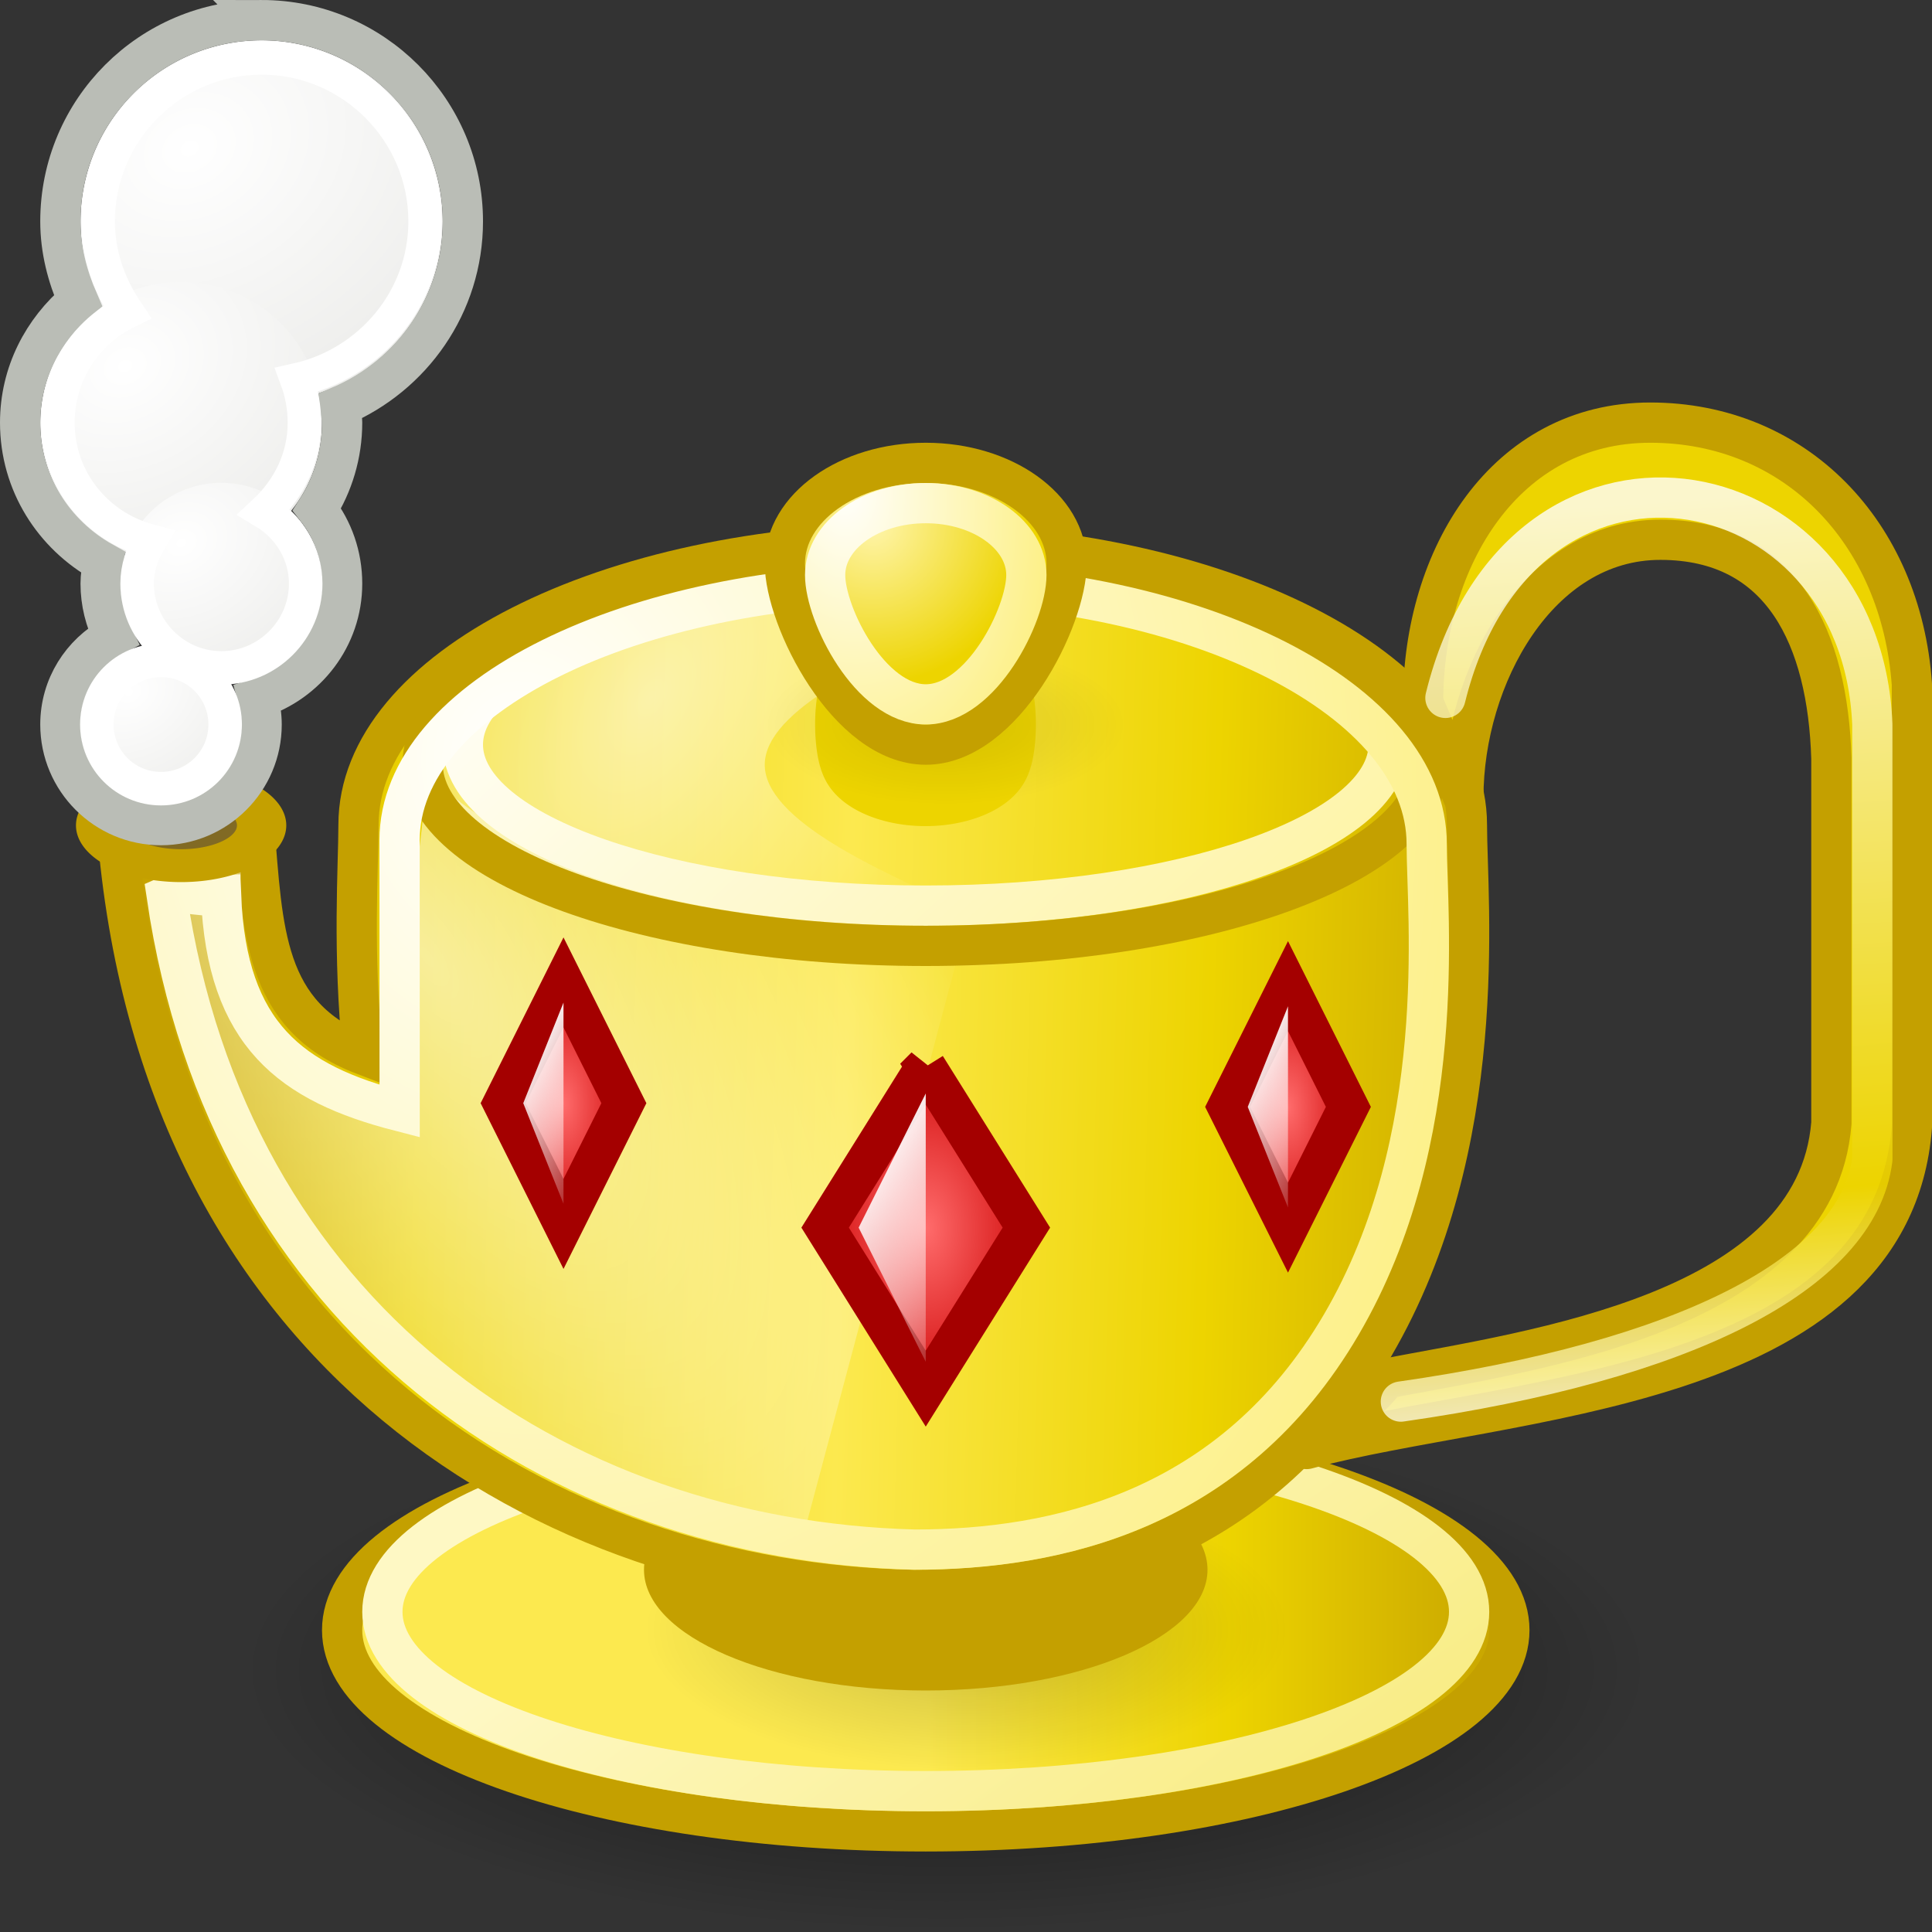
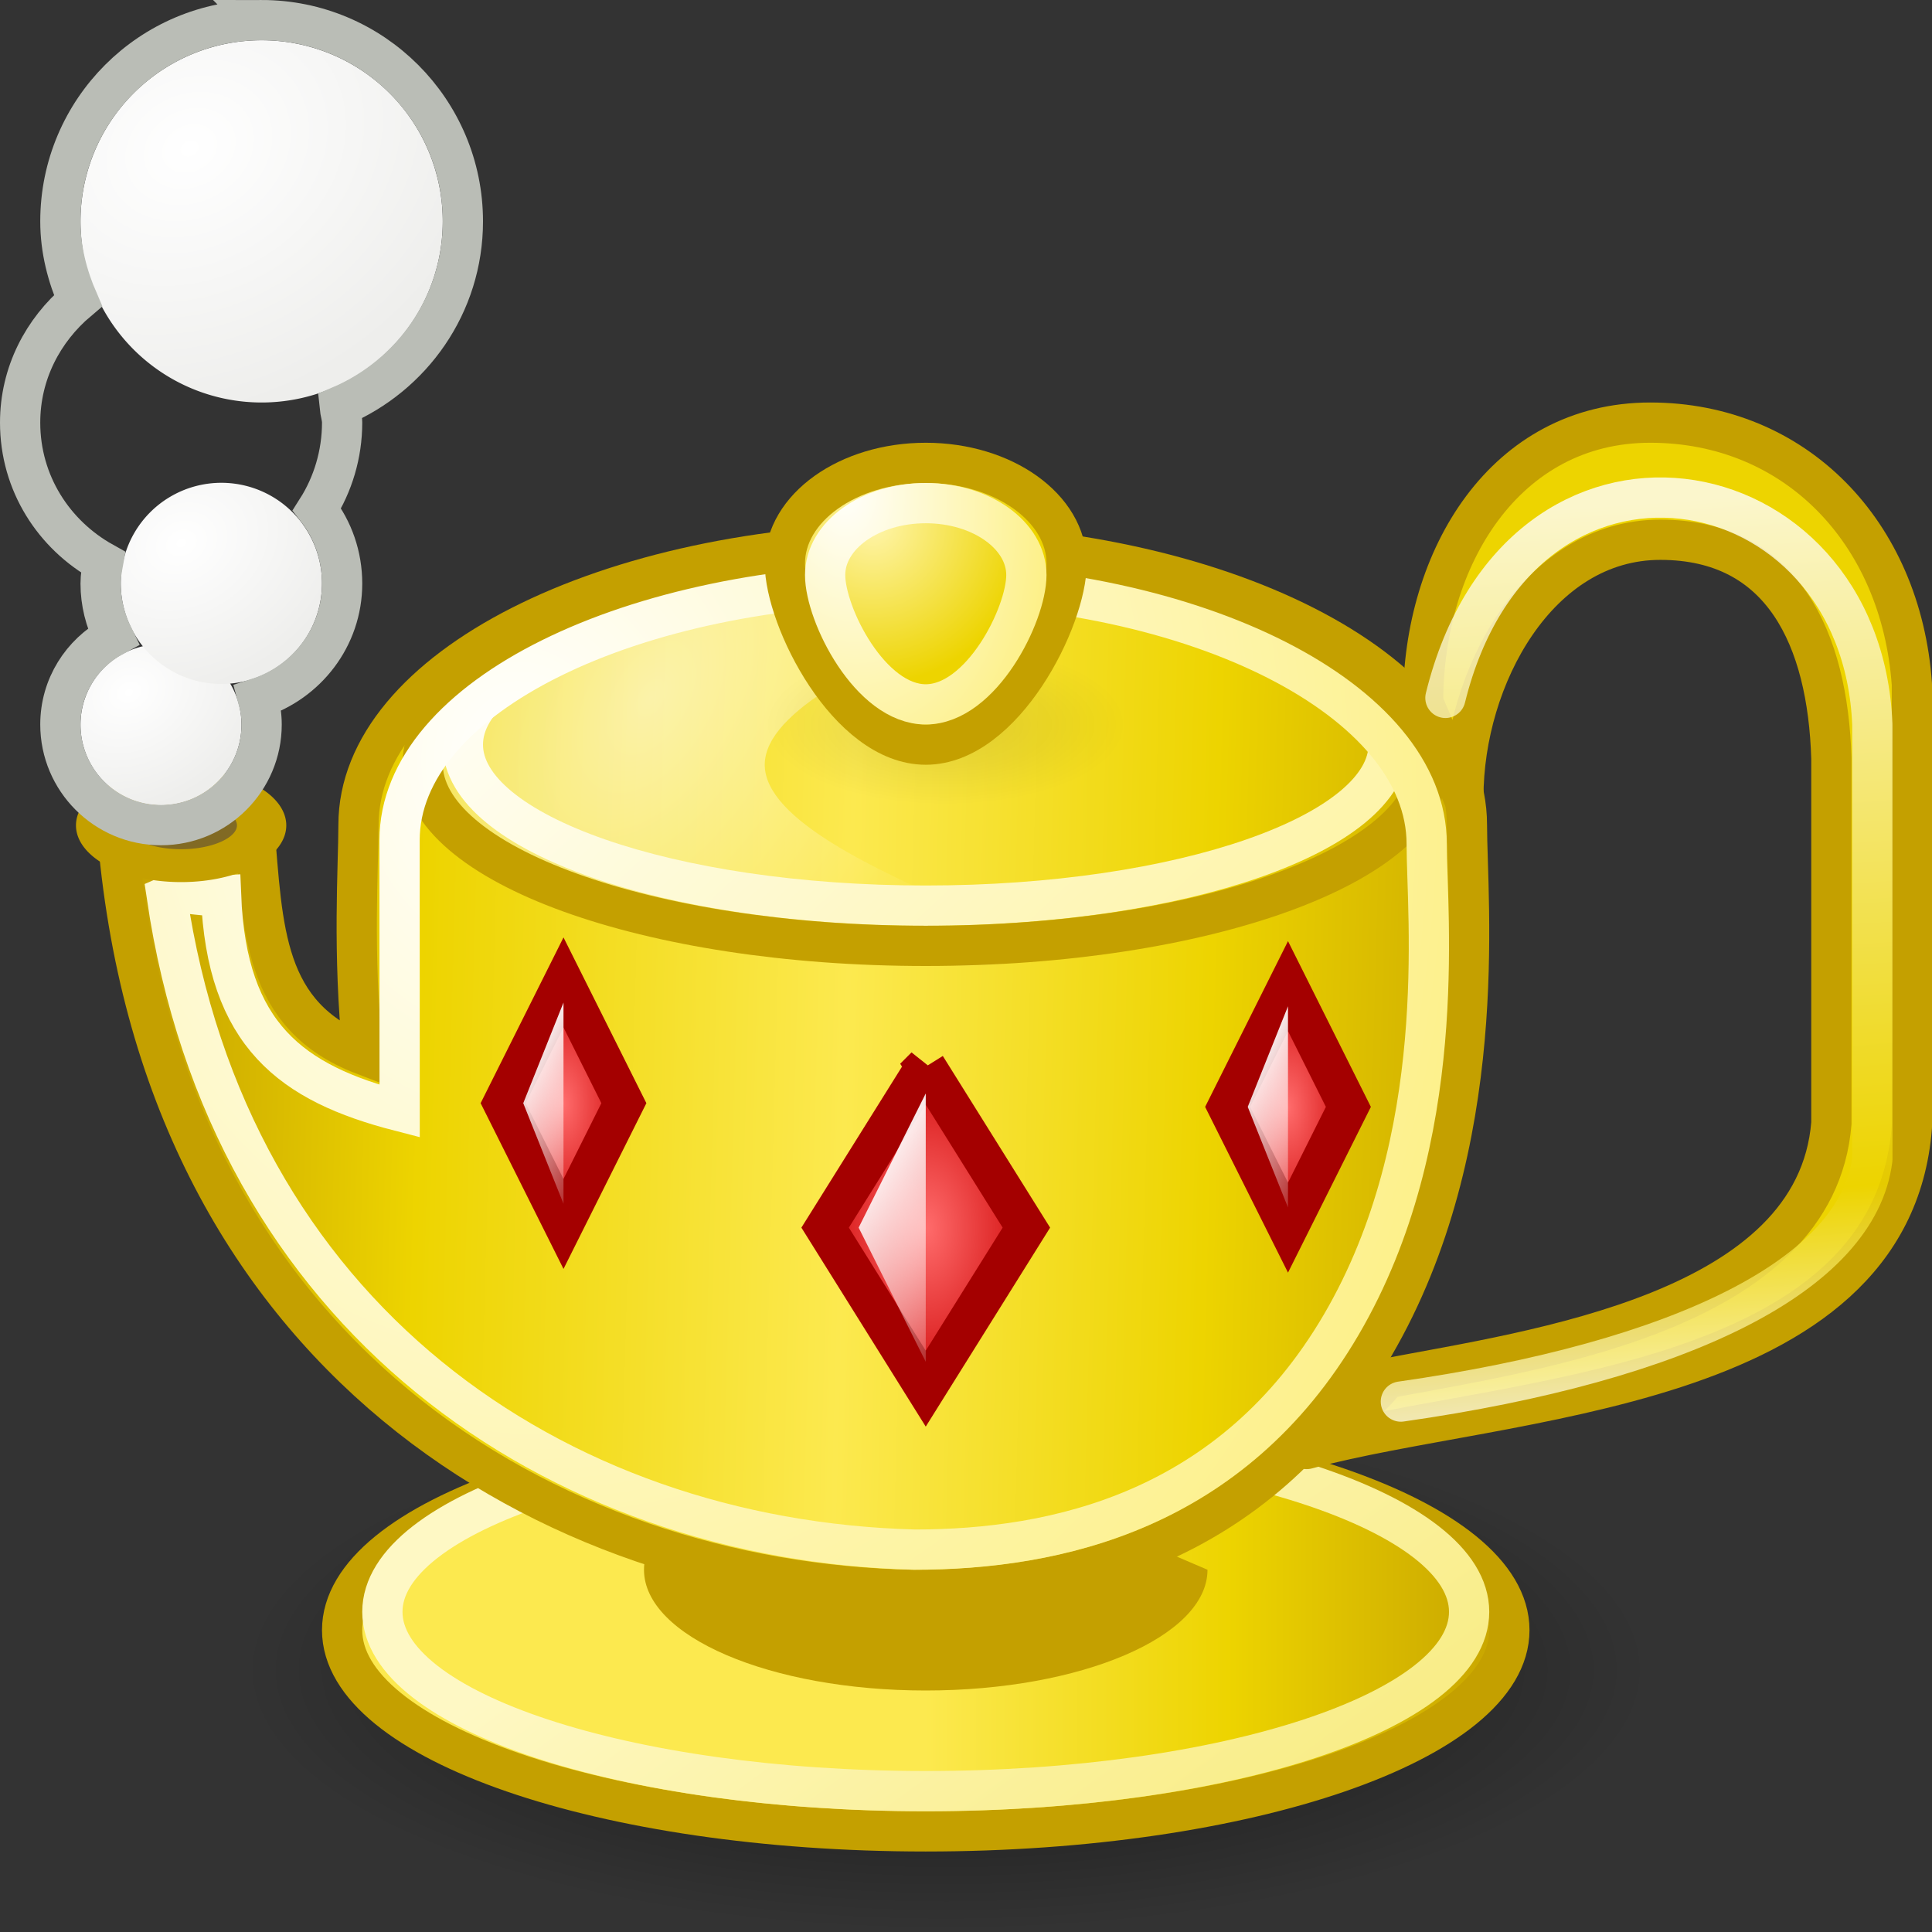
<svg xmlns="http://www.w3.org/2000/svg" xmlns:ns1="http://sodipodi.sourceforge.net/DTD/sodipodi-0.dtd" xmlns:ns2="http://www.inkscape.org/namespaces/inkscape" xmlns:xlink="http://www.w3.org/1999/xlink" width="48" height="48" id="svg2" ns1:version="0.32" ns2:version="0.48.4 r9939" ns1:docname="geany.svg" version="1.0" ns2:output_extension="org.inkscape.output.svg.inkscape" ns2:export-filename="/media/Backup/Projekte/Icons/Tango/geany/48x48/geany.png" ns2:export-xdpi="90" ns2:export-ydpi="90">
  <rect width="100%" height="100%" fill="#333333" stroke="none" />
  <defs id="defs4">
    <linearGradient id="linearGradient3235">
      <stop id="stop3237" offset="0" style="stop-color:#fce94f;stop-opacity:1" />
      <stop style="stop-color:#fce94f;stop-opacity:1" offset="0.5" id="stop3239" />
      <stop id="stop3241" offset="0.75" style="stop-color:#edd400;stop-opacity:1" />
      <stop id="stop3243" offset="1" style="stop-color:#c4a000;stop-opacity:1" />
    </linearGradient>
    <linearGradient id="linearGradient19744">
      <stop id="stop19746" offset="0" style="stop-color:#ffffff;stop-opacity:1;" />
      <stop style="stop-color:#edd400;stop-opacity:1" offset="0.749" id="stop19748" />
      <stop id="stop19750" offset="1" style="stop-color:#ffffff;stop-opacity:1;" />
    </linearGradient>
    <linearGradient id="linearGradient14664">
      <stop style="stop-color:#ffffff;stop-opacity:1;" offset="0" id="stop14666" />
      <stop style="stop-color:#eeeeec;stop-opacity:1" offset="1" id="stop14668" />
    </linearGradient>
    <linearGradient id="linearGradient12294">
      <stop id="stop12296" offset="0" style="stop-color:#fef8c4;stop-opacity:1" />
      <stop id="stop12298" offset="1" style="stop-color:#edd400;stop-opacity:1" />
    </linearGradient>
    <linearGradient ns2:collect="always" id="linearGradient11853">
      <stop style="stop-color:#ffffff;stop-opacity:1;" offset="0" id="stop11855" />
      <stop style="stop-color:#ffffff;stop-opacity:0;" offset="1" id="stop11857" />
    </linearGradient>
    <linearGradient id="linearGradient8285">
      <stop style="stop-color:#ff6c6c;stop-opacity:1;" offset="0" id="stop8287" />
      <stop style="stop-color:#cc0000;stop-opacity:1;" offset="1" id="stop8289" />
    </linearGradient>
    <linearGradient id="linearGradient7499" ns2:collect="always">
      <stop id="stop7501" offset="0" style="stop-color:#fff5ac;stop-opacity:1" />
      <stop id="stop7503" offset="1" style="stop-color:#edd400;stop-opacity:1" />
    </linearGradient>
    <linearGradient ns2:collect="always" id="linearGradient7106">
      <stop style="stop-color:#000000;stop-opacity:1;" offset="0" id="stop7108" />
      <stop style="stop-color:#000000;stop-opacity:0;" offset="1" id="stop7110" />
    </linearGradient>
    <linearGradient ns2:collect="always" id="linearGradient6328">
      <stop style="stop-color:#ffffff;stop-opacity:1;" offset="0" id="stop6330" />
      <stop style="stop-color:#ffffff;stop-opacity:0;" offset="1" id="stop6332" />
    </linearGradient>
    <linearGradient ns2:collect="always" id="linearGradient5539">
      <stop style="stop-color:#000000;stop-opacity:1;" offset="0" id="stop5541" />
      <stop style="stop-color:#000000;stop-opacity:0;" offset="1" id="stop5543" />
    </linearGradient>
    <linearGradient id="linearGradient3570">
      <stop style="stop-color:#ffffff;stop-opacity:1;" offset="0" id="stop3572" />
      <stop style="stop-color:#fce94f;stop-opacity:1;" offset="1" id="stop3574" />
    </linearGradient>
    <linearGradient id="linearGradient2790">
      <stop style="stop-color:#ffffff;stop-opacity:1;" offset="0" id="stop2792" />
      <stop style="stop-color:#fce94f;stop-opacity:1;" offset="1" id="stop2794" />
    </linearGradient>
    <linearGradient id="linearGradient2188">
      <stop style="stop-color:#c4a000;stop-opacity:1" offset="0" id="stop2190" />
      <stop id="stop3626" offset="0.206" style="stop-color:#edd400;stop-opacity:1" />
      <stop id="stop2848" offset="0.5" style="stop-color:#fce94f;stop-opacity:1" />
      <stop style="stop-color:#edd400;stop-opacity:1" offset="0.75" id="stop2850" />
      <stop style="stop-color:#c4a000;stop-opacity:1" offset="1" id="stop2192" />
    </linearGradient>
    <radialGradient ns2:collect="always" xlink:href="#linearGradient2790" id="radialGradient3185" cx="23.078" cy="12.744" fx="23.078" fy="12.744" r="3.5" gradientTransform="matrix(1.1,-2.639,-1.875,-2,19.432,98.396)" gradientUnits="userSpaceOnUse" />
    <linearGradient ns2:collect="always" xlink:href="#linearGradient12294" id="linearGradient4751" x1="21" y1="37.678" x2="42.231" y2="54.18" gradientUnits="userSpaceOnUse" gradientTransform="matrix(2.25,0,0,1.273,-31,-8.95)" />
    <radialGradient ns2:collect="always" xlink:href="#linearGradient5539" id="radialGradient5545" cx="23.5" cy="19.5" fx="23.5" fy="19.5" r="14.5" gradientTransform="matrix(0.31,0,0,0.138,16.207,15.31)" gradientUnits="userSpaceOnUse" />
    <radialGradient ns2:collect="always" xlink:href="#linearGradient7499" id="radialGradient5934" cx="21.625" cy="16.75" fx="21.625" fy="16.75" r="5.5" gradientTransform="matrix(0.7,0,0,-0.727,6.55,25.182)" gradientUnits="userSpaceOnUse" />
    <radialGradient ns2:collect="always" xlink:href="#linearGradient6328" id="radialGradient6717" cx="10.451" cy="27.331" fx="10.451" fy="27.331" r="7" gradientTransform="matrix(2.625,2.744,-0.433,2.197,-4.976,-64.938)" gradientUnits="userSpaceOnUse" />
    <radialGradient ns2:collect="always" xlink:href="#linearGradient7106" id="radialGradient7112" cx="24" cy="38.5" fx="24" fy="38.5" r="6" gradientTransform="matrix(2.917,0,0,1.083,-46.5,-0.208)" gradientUnits="userSpaceOnUse" />
    <radialGradient ns2:collect="always" xlink:href="#linearGradient5539" id="radialGradient7116" gradientUnits="userSpaceOnUse" gradientTransform="matrix(0.552,0,0,0.241,11.034,35.793)" cx="23.5" cy="19.5" fx="23.5" fy="19.5" r="14.5" />
    <radialGradient ns2:collect="always" xlink:href="#linearGradient8285" id="radialGradient11865" gradientUnits="userSpaceOnUse" gradientTransform="matrix(0.6,0,0,1.167,0.2,-5.842)" cx="23" cy="28.5" fx="23" fy="28.5" r="3" />
    <linearGradient ns2:collect="always" xlink:href="#linearGradient11853" id="linearGradient11867" gradientUnits="userSpaceOnUse" gradientTransform="matrix(0.333,0,0,0.833,6.333,4.075)" x1="21" y1="26" x2="25" y2="31" />
    <radialGradient ns2:collect="always" xlink:href="#linearGradient8285" id="radialGradient14259" gradientUnits="userSpaceOnUse" gradientTransform="matrix(0.6,0,0,1.167,18.2,-5.75)" cx="23" cy="28.5" fx="23" fy="28.5" r="3" />
    <linearGradient ns2:collect="always" xlink:href="#linearGradient11853" id="linearGradient14261" gradientUnits="userSpaceOnUse" gradientTransform="matrix(0.333,0,0,0.833,24.333,4.167)" x1="21" y1="26" x2="25" y2="31" />
    <linearGradient ns2:collect="always" xlink:href="#linearGradient3570" id="linearGradient17109" x1="12" y1="14" x2="44.565" y2="47.688" gradientUnits="userSpaceOnUse" gradientTransform="matrix(0.92,0,0,0.889,8.9090905e-7,1.611)" />
    <radialGradient ns2:collect="always" xlink:href="#linearGradient8285" id="radialGradient17172" gradientUnits="userSpaceOnUse" gradientTransform="matrix(1,0,0,1.556,9.5596046e-6,-13.833)" cx="23" cy="28.5" fx="23" fy="28.5" r="3" />
    <linearGradient ns2:collect="always" xlink:href="#linearGradient11853" id="linearGradient17174" gradientUnits="userSpaceOnUse" gradientTransform="matrix(0.556,0,0,1.111,10.222,-0.611)" x1="21" y1="26" x2="25" y2="31" />
    <radialGradient ns2:collect="always" xlink:href="#linearGradient2790" id="radialGradient17706" gradientUnits="userSpaceOnUse" gradientTransform="matrix(1.429,2.259,-1.853,1.617,33.347,-44.631)" cx="13.071" cy="21.094" fx="13.071" fy="21.094" r="15.5" />
    <radialGradient ns2:collect="always" xlink:href="#linearGradient14664" id="radialGradient18099" cx="3.5" cy="16.969" fx="3.5" fy="16.969" r="3.048" gradientTransform="matrix(0.529,1.27,-1.312,0.787,23.919,-1.007)" gradientUnits="userSpaceOnUse" />
    <radialGradient ns2:collect="always" xlink:href="#linearGradient14664" id="radialGradient18124" gradientUnits="userSpaceOnUse" gradientTransform="matrix(0.529,1.27,-1.312,0.787,23.919,-1.007)" cx="3.5" cy="16.969" fx="3.5" fy="16.969" r="3.048" />
    <radialGradient ns2:collect="always" xlink:href="#linearGradient14664" id="radialGradient18126" gradientUnits="userSpaceOnUse" gradientTransform="matrix(0.529,1.27,-1.312,0.787,23.919,-1.007)" cx="3.5" cy="16.969" fx="3.5" fy="16.969" r="3.048" />
    <radialGradient ns2:collect="always" xlink:href="#linearGradient14664" id="radialGradient18128" gradientUnits="userSpaceOnUse" gradientTransform="matrix(0.529,1.27,-1.312,0.787,23.919,-1.007)" cx="3.5" cy="16.969" fx="3.5" fy="16.969" r="3.048" />
    <linearGradient ns2:collect="always" xlink:href="#linearGradient19744" id="linearGradient19742" x1="40.036" y1="12.359" x2="41.661" y2="35.395" gradientUnits="userSpaceOnUse" gradientTransform="translate(0.179,0.179)" />
    <radialGradient ns2:collect="always" xlink:href="#linearGradient3570" id="radialGradient19774" gradientUnits="userSpaceOnUse" gradientTransform="matrix(0.357,0.46,-0.566,0.729,16.265,4.506)" cx="13.819" cy="8.88" fx="13.819" fy="8.88" r="14.5" />
    <linearGradient ns2:collect="always" xlink:href="#linearGradient2188" id="linearGradient2846" x1="3" y1="27" x2="39" y2="28" gradientUnits="userSpaceOnUse" />
    <linearGradient ns2:collect="always" xlink:href="#linearGradient3235" id="linearGradient3233" x1="8" y1="39" x2="38" y2="39" gradientUnits="userSpaceOnUse" />
  </defs>
  <ns1:namedview id="base" pagecolor="#ffffff" bordercolor="#666666" borderopacity="1.0" ns2:pageopacity="0.0" ns2:pageshadow="2" ns2:zoom="11.2" ns2:cx="22.57446" ns2:cy="23.938611" ns2:document-units="px" ns2:current-layer="layer9" ns2:window-width="1246" ns2:window-height="842" ns2:window-x="0" ns2:window-y="0" ns2:showpageshadow="false" width="48px" height="48px" borderlayer="true" gridtolerance="10000" showgrid="false" ns2:window-maximized="0">
    <ns2:grid type="xygrid" id="grid2173" />
  </ns1:namedview>
  <g ns2:groupmode="layer" id="layer7" ns2:label="Plate" style="display:inline">
    <path style="opacity:0.6;color:#000000;fill:url(#radialGradient7112);fill-opacity:1;fill-rule:evenodd;stroke:none;stroke-width:0.483px;marker:none;visibility:visible;display:inline;overflow:visible;enable-background:accumulate" d="m 41,41.5 c 0,3.588 -7.84,6.5 -17.5,6.5 C 13.84,48 6,45.088 6,41.5 6,37.912 13.84,35 23.5,35 c 9.66,0 17.5,2.912 17.5,6.5 z" id="path6721" ns2:connector-curvature="0" />
    <path style="color:#000000;fill:url(#linearGradient3233);fill-opacity:1;fill-rule:evenodd;stroke:#c4a000;stroke-width:1px;stroke-linecap:butt;stroke-linejoin:miter;stroke-miterlimit:4;stroke-opacity:1;stroke-dashoffset:0;marker:none;visibility:visible;display:inline;overflow:visible;enable-background:accumulate" d="m 37.5,40.5 c 0,2.76 -6.496,5 -14.5,5 -8.004,0 -14.5,-2.24 -14.5,-5 0,-2.76 6.496,-5 14.5,-5 8.004,0 14.5,2.24 14.5,5 z" id="path3580" ns2:connector-curvature="0" />
    <path style="color:#000000;fill:none;stroke:url(#linearGradient4751);stroke-width:1px;stroke-linecap:butt;stroke-linejoin:miter;stroke-miterlimit:4;stroke-opacity:1;stroke-dashoffset:0;marker:none;visibility:visible;display:inline;overflow:visible;enable-background:accumulate" d="m 36.5,40.046 c 0,2.459 -6.048,4.454 -13.5,4.454 -7.452,0 -13.5,-1.995 -13.5,-4.454 0,-2.459 6.048,-4.454 13.5,-4.454 7.452,0 13.5,1.995 13.5,4.454 z" id="path4362" ns2:connector-curvature="0" />
  </g>
  <g ns2:groupmode="layer" id="layer8" ns2:label="Base" style="display:inline">
-     <path style="opacity:0.2;color:#000000;fill:url(#radialGradient7116);fill-opacity:1;fill-rule:evenodd;stroke:none;stroke-width:1px;marker:none;visibility:visible;display:inline;overflow:visible;enable-background:accumulate" d="m 32,40.5 c 0,1.932 -3.584,3.5 -8,3.5 C 19.584,44 16,42.432 16,40.5 16,38.568 19.584,37 24,37 c 4.416,0 8,1.568 8,3.5 z" id="path7114" ns2:connector-curvature="0" />
-     <path style="color:#000000;fill:#c4a000;fill-opacity:1;fill-rule:evenodd;stroke:none;stroke-width:1.382px;marker:none;visibility:visible;display:inline;overflow:visible;enable-background:accumulate" d="M 30,39 C 30,40.656 26.864,42 23,42 19.136,42 16,40.656 16,39 16,37.344 19.136,36 23,36 c 3.864,0 7,1.344 7,3 z" id="path3578" ns2:connector-curvature="0" />
+     <path style="color:#000000;fill:#c4a000;fill-opacity:1;fill-rule:evenodd;stroke:none;stroke-width:1.382px;marker:none;visibility:visible;display:inline;overflow:visible;enable-background:accumulate" d="M 30,39 C 30,40.656 26.864,42 23,42 19.136,42 16,40.656 16,39 16,37.344 19.136,36 23,36 z" id="path3578" ns2:connector-curvature="0" />
  </g>
  <g ns2:label="Lamp" ns2:groupmode="layer" id="layer1" style="display:inline">
    <g ns2:groupmode="layer" id="layer17" ns2:label="Body" style="display:inline">
      <path style="color:#000000;fill:url(#linearGradient2846);fill-opacity:1;fill-rule:evenodd;stroke:#c4a000;stroke-width:1px;stroke-linecap:butt;stroke-linejoin:miter;stroke-miterlimit:4;stroke-opacity:1;stroke-dashoffset:0;marker:none;visibility:visible;display:inline;overflow:visible;enable-background:accumulate" d="m 22.676,13.5 c -7.601,0 -13.769,3.13 -13.769,6.994 0,1.016 -0.153,3.176 0.111,5.708 C 6.53,25.243 6.533,23.088 6.315,20.525 l -3.412,0 c 1.021,13.221 10.83,18.796 19.773,18.975 3.801,0 8.523,-1.031 11.456,-6.053 2.933,-5.022 2.313,-11.021 2.313,-12.953 0,-3.864 -6.168,-6.994 -13.769,-6.994 z" id="path2196" ns1:nodetypes="csccccssc" ns2:connector-curvature="0" />
    </g>
    <g ns2:groupmode="layer" id="layer15" ns2:label="Light" style="display:inline">
      <path style="opacity:0.6;color:#000000;fill:url(#radialGradient19774);fill-opacity:1;fill-rule:evenodd;stroke:none;stroke-width:0.913px;marker:none;visibility:visible;display:inline;overflow:visible;enable-background:accumulate" d="m 19,19 c 0,2.76 11.4,5 4.5,5 C 16.6,24 11,21.76 11,19 c 0,-2.76 5.6,-5 12.5,-5 6.9,0 -4.5,2.24 -4.5,5 z" id="path3187" ns1:nodetypes="csssc" ns2:connector-curvature="0" />
-       <path style="opacity:0.6;color:#000000;fill:url(#radialGradient6717);fill-opacity:1;fill-rule:evenodd;stroke:none;stroke-width:1px;marker:none;visibility:visible;display:inline;overflow:visible;enable-background:accumulate" d="m 10.625,19 c 0,0.916 -0.767,5.76 -0.625,8 C 10.071,28.12 5.004,25.428 5.938,22 6.328,20.567 3.818,20.572 3.839,21.571 4.018,29.991 10.948,35.536 14.91,36.824 16.441,37.321 18.711,38 20,38 L 24,23 C 19.552,23 11.762,21.382 10.625,19 z" id="path5939" ns1:nodetypes="cssssccc" ns2:connector-curvature="0" />
    </g>
    <g ns2:groupmode="layer" id="layer14" ns2:label="Lid shine" style="display:inline">
      <path style="color:#000000;fill:none;stroke:url(#linearGradient17109);stroke-width:1;stroke-linecap:butt;stroke-linejoin:miter;stroke-miterlimit:4;stroke-opacity:1;stroke-dasharray:none;stroke-dashoffset:0;marker:none;visibility:visible;display:inline;overflow:visible;enable-background:accumulate" d="m 34.5,18.5 c 0,2.208 -5.152,4 -11.5,4 -6.348,0 -11.5,-1.792 -11.5,-4 0,-2.208 5.152,-4 11.5,-4 6.348,0 11.5,1.792 11.5,4 z" id="path16339" ns2:connector-curvature="0" />
    </g>
    <g ns2:groupmode="layer" id="layer13" ns2:label="Lid border" style="display:inline">
      <path id="path15948" d="M 35.5,18.978 C 35.5,21.474 29.9,23.5 23,23.5 c -6.9,0 -12.5,-2.026 -12.5,-4.522 0,-2.496 5.6,-4.522 12.5,-4.522 6.9,0 12.5,2.026 12.5,4.522 z" style="color:#000000;fill:none;stroke:#c4a000;stroke-width:1;stroke-linecap:butt;stroke-linejoin:miter;stroke-miterlimit:4;stroke-opacity:1;stroke-dasharray:none;stroke-dashoffset:0;marker:none;visibility:visible;display:inline;overflow:visible;enable-background:accumulate" ns2:connector-curvature="0" />
    </g>
    <g ns2:groupmode="layer" id="layer11" ns2:label="Shine" style="display:inline">
      <path style="color:#000000;fill:none;stroke:url(#radialGradient17706);stroke-width:1px;stroke-linecap:butt;stroke-linejoin:miter;stroke-miterlimit:4;stroke-opacity:1;stroke-dashoffset:0;marker:none;visibility:visible;display:inline;overflow:visible;enable-background:accumulate" d="m 22.726,14.5 c -7.024,0 -12.799,2.812 -12.799,6.379 l 0.002,6.728 C 7.244,26.915 5.63,25.719 5.492,22.25 4.864,22.286 4.516,22.094 4.143,22.263 5.681,32.713 13.776,38.263 22.726,38.5 c 3.512,0 7.889,-0.957 10.6,-5.594 C 36.036,28.27 35.446,22.753 35.446,20.969 35.446,17.401 29.75,14.5 22.726,14.5 z" id="path2206" ns1:nodetypes="ccccccssc" ns2:connector-curvature="0" />
    </g>
    <g ns2:groupmode="layer" id="layer16" ns2:label="Bottleneck" style="display:inline">
      <path ns1:type="arc" style="color:#000000;fill:#816a24;fill-opacity:1;fill-rule:evenodd;stroke:#c4a000;stroke-width:1.225px;stroke-linecap:butt;stroke-linejoin:miter;stroke-miterlimit:4;stroke-opacity:1;stroke-dasharray:none;stroke-dashoffset:0;marker:none;visibility:visible;display:inline;overflow:visible;enable-background:accumulate" id="path17203" ns1:cx="3" ns1:cy="20.5" ns1:rx="2" ns1:ry="1.5" d="m 5,20.5 a 2,1.5 0 1 1 -4,0 2,1.5 0 1 1 4,0 z" transform="matrix(1,0,0,0.667,1.5,6.833)" />
    </g>
  </g>
  <g ns2:groupmode="layer" id="layer10" ns2:label="Lid knob" style="display:inline">
-     <path ns1:type="arc" style="color:#000000;fill:#c4a000;fill-opacity:1;fill-rule:evenodd;stroke:#edd400;stroke-width:0.683px;stroke-linecap:butt;stroke-linejoin:miter;stroke-miterlimit:4;stroke-opacity:1;stroke-dasharray:none;stroke-dashoffset:0;marker:none;visibility:visible;display:inline;overflow:visible;enable-background:accumulate" id="path3628" ns1:cx="22.5" ns1:cy="17.5" ns1:rx="3.5" ns1:ry="0.5" d="m 26,17.5 a 3.5,0.5 0 1 1 -7,0 3.5,0.5 0 1 1 7,0 z" transform="matrix(0.714,0,0,3,6.929,-34.5)" />
    <path style="opacity:0.1;color:#000000;fill:url(#radialGradient5545);fill-opacity:1;fill-rule:evenodd;stroke:none;stroke-width:1px;marker:none;visibility:visible;display:inline;overflow:visible;enable-background:accumulate" d="m 28,18 c 0,1.104 -2.016,2 -4.5,2 -2.484,0 -4.5,-0.896 -4.5,-2 0,-1.104 2.016,-2 4.5,-2 2.484,0 4.5,0.896 4.5,2 z" id="path5154" ns2:connector-curvature="0" />
    <path style="color:#000000;fill:url(#radialGradient5934);fill-opacity:1;fill-rule:evenodd;stroke:#c4a000;stroke-width:1px;stroke-linecap:butt;stroke-linejoin:miter;stroke-miterlimit:4;stroke-opacity:1;stroke-dashoffset:0;marker:none;visibility:visible;display:inline;overflow:visible;enable-background:accumulate" d="m 26.5,14 c 0,-1.38 -1.568,-2.5 -3.5,-2.5 -1.932,0 -3.5,1.12 -3.5,2.5 0,1.38 1.568,4.5 3.5,4.5 1.932,0 3.5,-3.12 3.5,-4.5 z" id="path2201" ns2:connector-curvature="0" />
    <path style="color:#000000;fill:none;stroke:url(#radialGradient3185);stroke-width:1px;stroke-linecap:butt;stroke-linejoin:miter;stroke-miterlimit:4;stroke-opacity:1;stroke-dashoffset:0;marker:none;visibility:visible;display:inline;overflow:visible;enable-background:accumulate" d="M 25.5,14.286 C 25.5,13.3 24.38,12.5 23,12.5 c -1.38,0 -2.5,0.8 -2.5,1.786 0,0.986 1.12,3.214 2.5,3.214 1.38,0 2.5,-2.229 2.5,-3.214 z" id="path2204" ns2:connector-curvature="0" />
  </g>
  <g ns2:groupmode="layer" id="layer9" ns2:label="Handle" style="display:inline">
    <path style="fill:#edd400;fill-opacity:1;stroke:#c4a000;stroke-width:1;stroke-linecap:round;stroke-linejoin:round;stroke-miterlimit:4;stroke-opacity:1;stroke-dashoffset:0;display:inline" d="m 41,10.5 c -3.601,0 -5.643,3.345 -5.643,6.946 l 1,2.357 c -2e-6,-2.966 1.846,-6.393 4.893,-6.393 3.047,0 4.161,2.468 4.25,5.433 l 0,9.062 C 45.122,32.616 38.115,33.546 34.438,34.25 33.99,34.905 32.975,35.479 32.464,36 37.338,34.68 46.983,34.613 47.5,28 l 0,-11 C 47.232,13.22 44.601,10.5 41,10.5 z" id="rect19335" ns1:nodetypes="cccsccccccc" ns2:connector-curvature="0" />
    <path style="opacity:0.8;fill:none;stroke:url(#linearGradient19742);stroke-width:1;stroke-linecap:round;stroke-linejoin:round;stroke-miterlimit:4;stroke-opacity:1;stroke-dasharray:none;stroke-dashoffset:0;display:inline" d="M 35.911,17.339 C 37.75,9.875 46.25,11.393 46.518,18 l 4e-6,10.804 c -0.357,2.857 -4.714,5.018 -11.714,6.018" id="path19353" ns1:nodetypes="cccc" ns2:connector-curvature="0" />
  </g>
  <g ns2:groupmode="layer" id="layer5" ns2:label="Genie" style="display:inline">
    <path ns1:type="arc" style="color:#000000;fill:url(#radialGradient18099);fill-opacity:1;fill-rule:evenodd;stroke:none;stroke-width:1.095px;marker:none;visibility:visible;display:inline;overflow:visible;enable-background:accumulate" id="path17708" ns1:cx="4.5" ns1:cy="18" ns1:rx="2.5" ns1:ry="3" d="m 7,18 a 2.5,3 0 1 1 -5,0 2.5,3 0 1 1 5,0 z" transform="matrix(0.8,0,0,0.667,0.4,6)" />
    <path transform="matrix(1.8,0,0,1.5,-1.6,-21.5)" d="m 7,18 a 2.5,3 0 1 1 -5,0 2.5,3 0 1 1 5,0 z" ns1:ry="3" ns1:rx="2.5" ns1:cy="18" ns1:cx="4.5" id="path18109" style="color:#000000;fill:url(#radialGradient18124);fill-opacity:1;fill-rule:evenodd;stroke:none;stroke-width:0.548px;marker:none;visibility:visible;display:inline;overflow:visible;enable-background:accumulate" ns1:type="arc" />
-     <path ns1:type="arc" style="color:#000000;fill:url(#radialGradient18126);fill-opacity:1;fill-rule:evenodd;stroke:none;stroke-width:0.685px;marker:none;visibility:visible;display:inline;overflow:visible;enable-background:accumulate" id="path18105" ns1:cx="4.5" ns1:cy="18" ns1:rx="2.5" ns1:ry="3" d="m 7,18 a 2.5,3 0 1 1 -5,0 2.5,3 0 1 1 5,0 z" transform="matrix(1.4,0,0,1.167,-1.8,-10.5)" />
    <path transform="matrix(1,0,0,0.833,1,-0.5)" d="m 7,18 a 2.5,3 0 1 1 -5,0 2.5,3 0 1 1 5,0 z" ns1:ry="3" ns1:rx="2.5" ns1:cy="18" ns1:cx="4.5" id="path18101" style="color:#000000;fill:url(#radialGradient18128);fill-opacity:1;fill-rule:evenodd;stroke:none;stroke-width:0.913px;marker:none;visibility:visible;display:inline;overflow:visible;enable-background:accumulate" ns1:type="arc" />
    <path style="color:#000000;fill:none;stroke:#babdb6;stroke-width:1px;stroke-linecap:butt;stroke-linejoin:miter;stroke-miterlimit:4;stroke-opacity:1;stroke-dasharray:none;stroke-dashoffset:0;marker:none;visibility:visible;display:inline;overflow:visible;enable-background:accumulate" d="m 6.5,0.5 c -2.76,0 -5,2.24 -5,5 0,0.705 0.174,1.36 0.438,1.969 C 1.068,8.203 0.5,9.274 0.5,10.5 c 0,1.503 0.836,2.785 2.062,3.469 C 2.53,14.145 2.5,14.315 2.5,14.5 c 0,0.473 0.117,0.914 0.312,1.312 C 2.033,16.236 1.5,17.051 1.5,18 1.5,19.38 2.62,20.5 4,20.5 5.38,20.5 6.5,19.38 6.5,18 6.5,17.771 6.464,17.555 6.406,17.344 7.613,16.955 8.5,15.835 8.5,14.5 8.5,13.807 8.27,13.164 7.875,12.656 8.269,12.037 8.5,11.288 8.5,10.5 8.5,10.361 8.451,10.229 8.438,10.094 10.232,9.334 11.5,7.57 11.5,5.5 c 0,-2.76 -2.24,-5 -5,-5 z" id="path18113" ns2:connector-curvature="0" />
-     <path style="color:#000000;fill:none;stroke:#ffffff;stroke-width:0.833px;stroke-linecap:butt;stroke-linejoin:miter;stroke-miterlimit:4;stroke-opacity:1;stroke-dasharray:none;stroke-dashoffset:0;marker:none;visibility:visible;display:inline;overflow:visible;enable-background:accumulate" d="m 6.5,1.438 c -2.236,0 -4.062,1.827 -4.062,4.062 0,0.838 0.282,1.604 0.719,2.25 C 2.138,8.248 1.438,9.291 1.438,10.5 c 0,1.419 0.97,2.591 2.281,2.938 -0.187,0.312 -0.312,0.672 -0.312,1.062 0,1.15 0.944,2.094 2.094,2.094 1.15,0 2.094,-0.944 2.094,-2.094 0,-0.76 -0.423,-1.417 -1.031,-1.781 0.602,-0.559 1,-1.332 1,-2.219 C 7.562,10.127 7.497,9.768 7.375,9.438 9.186,9.034 10.562,7.432 10.562,5.5 10.562,3.264 8.736,1.438 6.5,1.438 z M 4,16.406 c -0.883,0 -1.594,0.711 -1.594,1.594 0,0.883 0.711,1.594 1.594,1.594 0.883,0 1.594,-0.711 1.594,-1.594 C 5.594,17.117 4.883,16.406 4,16.406 z" id="path18130" ns2:connector-curvature="0" />
  </g>
  <g ns2:groupmode="layer" id="layer4" ns2:label="Gems" style="display:inline">
    <path id="path17168" d="M 23,26.5 20.5,30.5 l 2.5,4 2.5,-4 -2.5,-4 z" style="fill:url(#radialGradient17172);fill-opacity:1;stroke:#a40000;stroke-width:1;stroke-linecap:round;stroke-linejoin:miter;stroke-miterlimit:4;stroke-opacity:1;stroke-dashoffset:0" ns2:connector-curvature="0" />
    <path id="path17170" d="m 23,27.167 -1.667,3.333 1.667,3.333 0,-6.667 z" style="fill:url(#linearGradient17174);fill-opacity:1;stroke:none" ns2:connector-curvature="0" />
    <path style="fill:url(#radialGradient11865);fill-opacity:1;stroke:#a40000;stroke-width:1;stroke-linecap:round;stroke-linejoin:miter;stroke-miterlimit:4;stroke-opacity:1;stroke-dashoffset:0" d="M 14,24.408 12.5,27.408 l 1.5,3 1.5,-3 -1.5,-3 z" id="path11861" ns2:connector-curvature="0" />
    <path style="fill:url(#linearGradient11867);fill-opacity:1;stroke:none" d="m 14,24.908 -1,2.5 1,2.5 0,-5 z" id="path11863" ns2:connector-curvature="0" />
    <path style="fill:url(#radialGradient14259);fill-opacity:1;stroke:#a40000;stroke-width:1;stroke-linecap:round;stroke-linejoin:miter;stroke-miterlimit:4;stroke-opacity:1;stroke-dashoffset:0" d="M 32,24.5 30.5,27.5 l 1.5,3 1.5,-3 L 32,24.5 z" id="path14255" ns2:connector-curvature="0" />
    <path style="fill:url(#linearGradient14261);fill-opacity:1;stroke:none" d="M 32,25 31,27.5 l 1,2.5 0,-5 z" id="path14257" ns2:connector-curvature="0" />
  </g>
</svg>